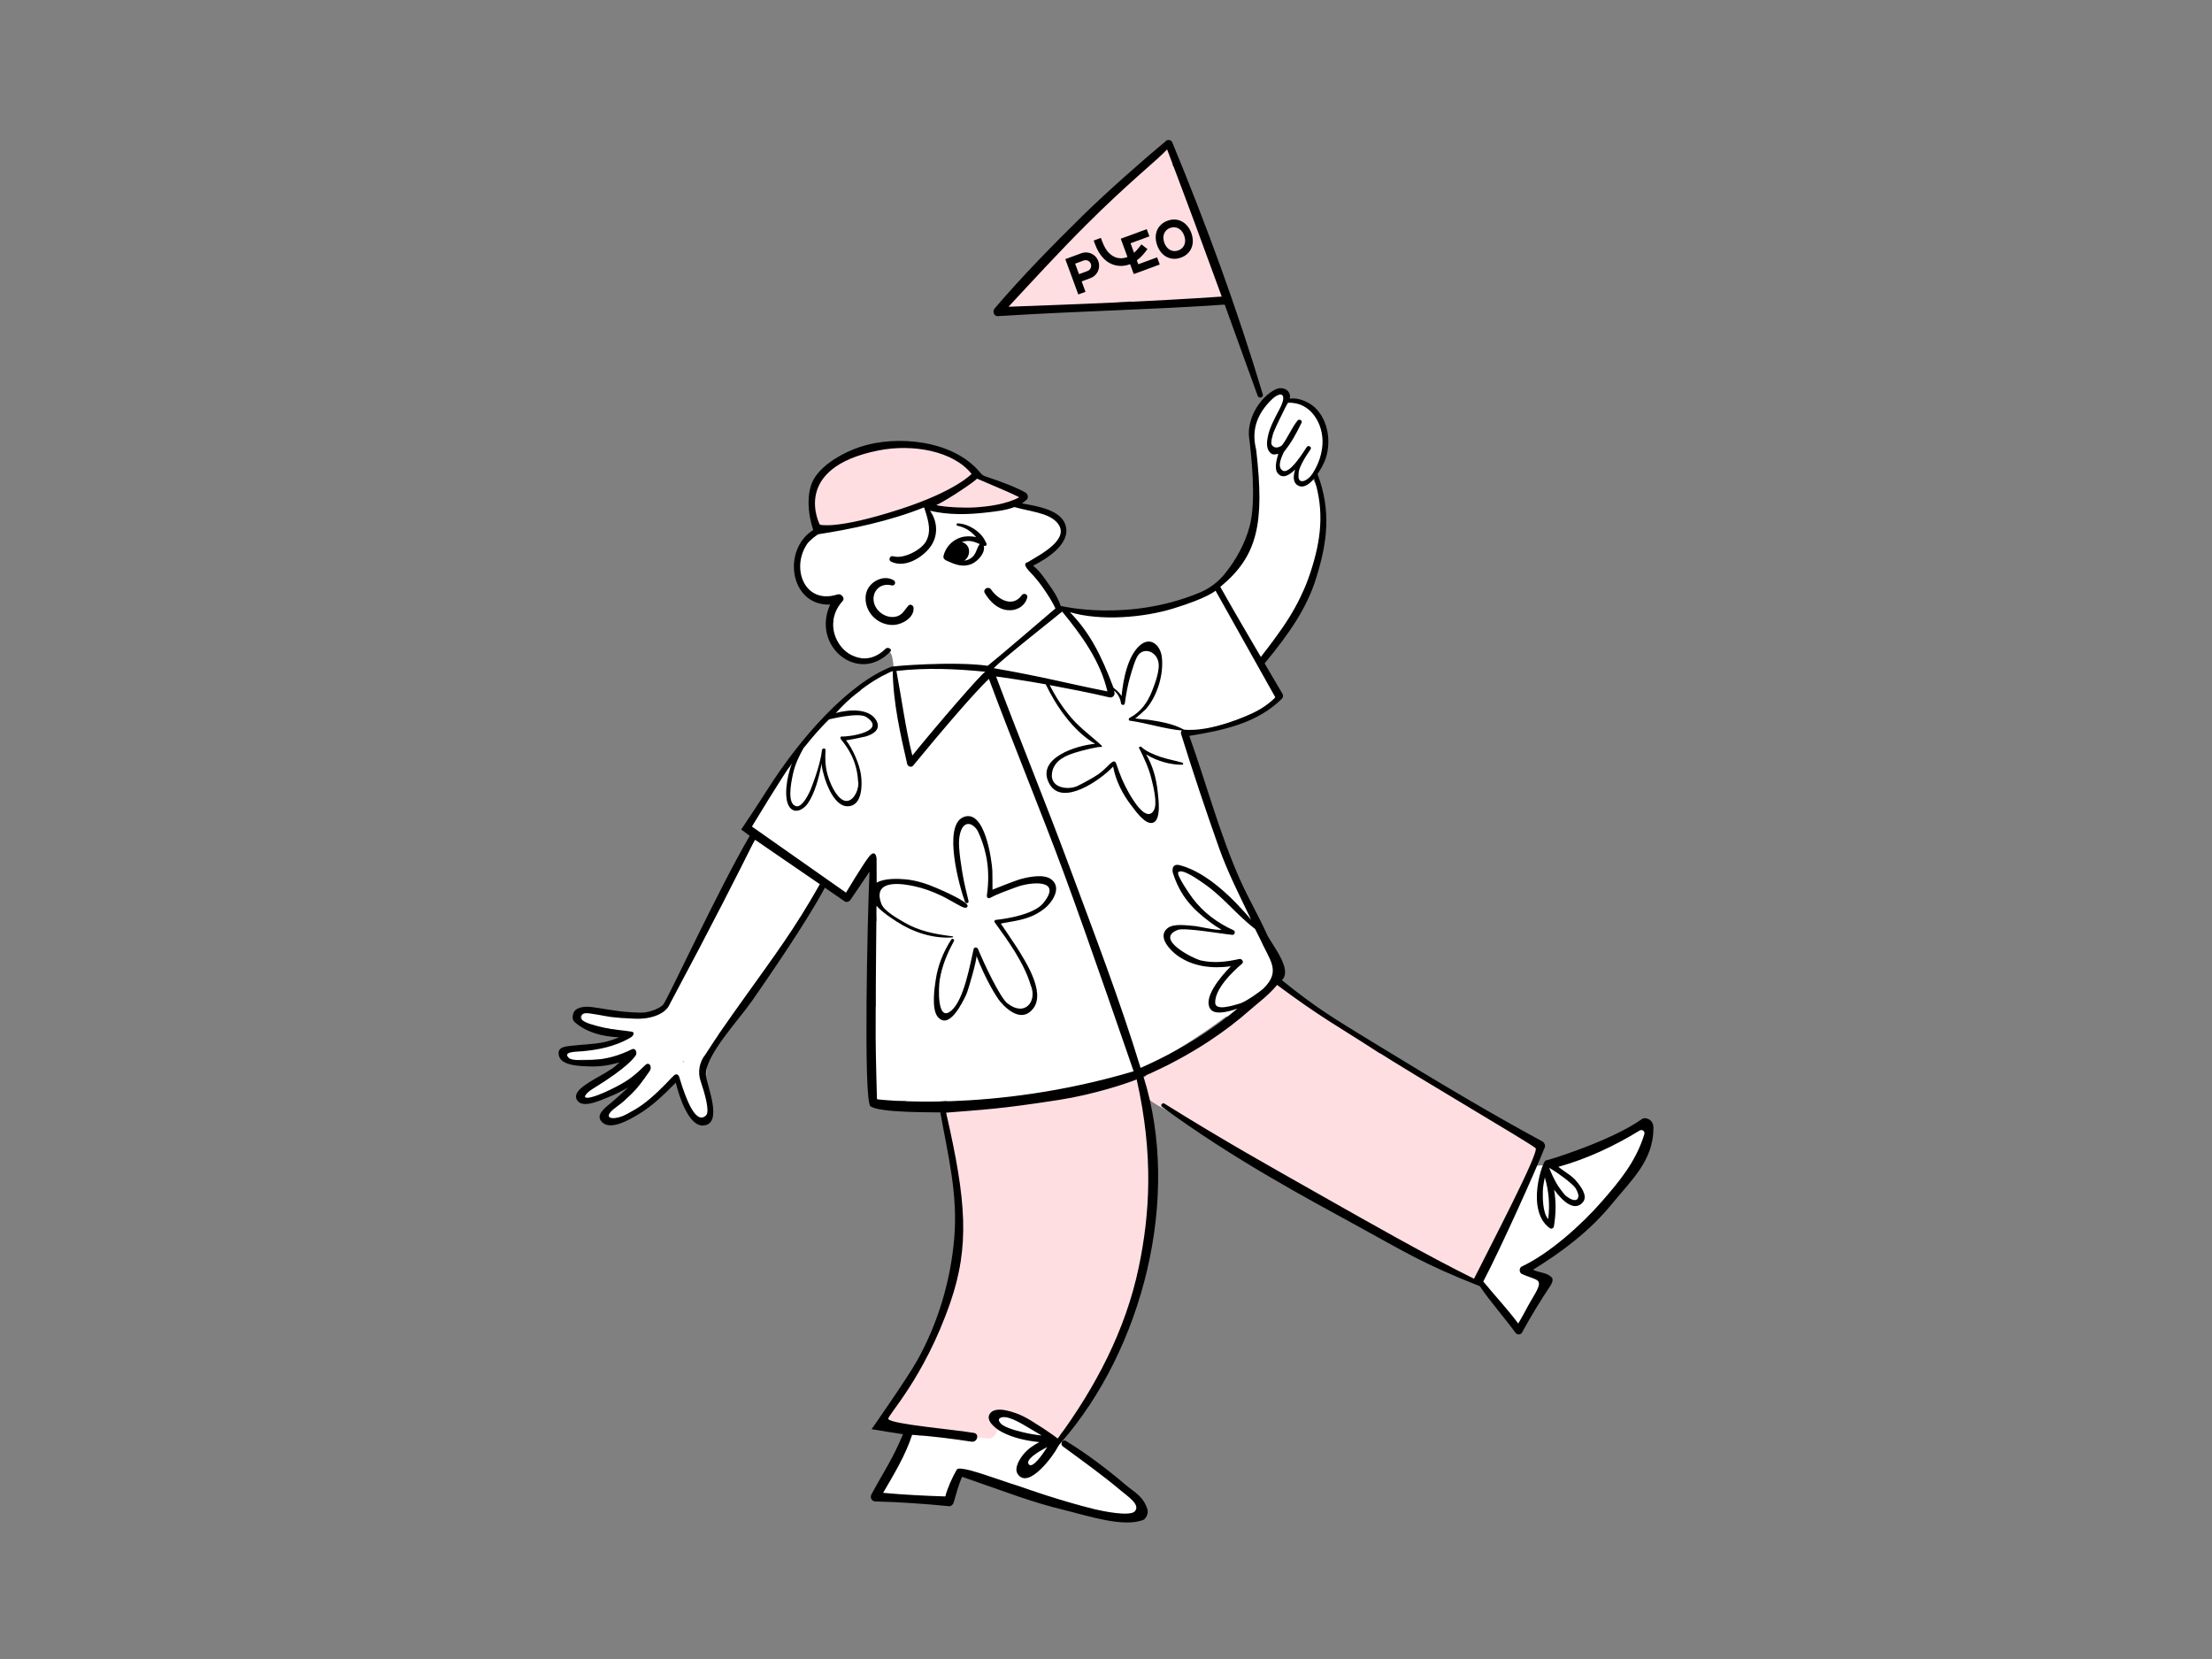
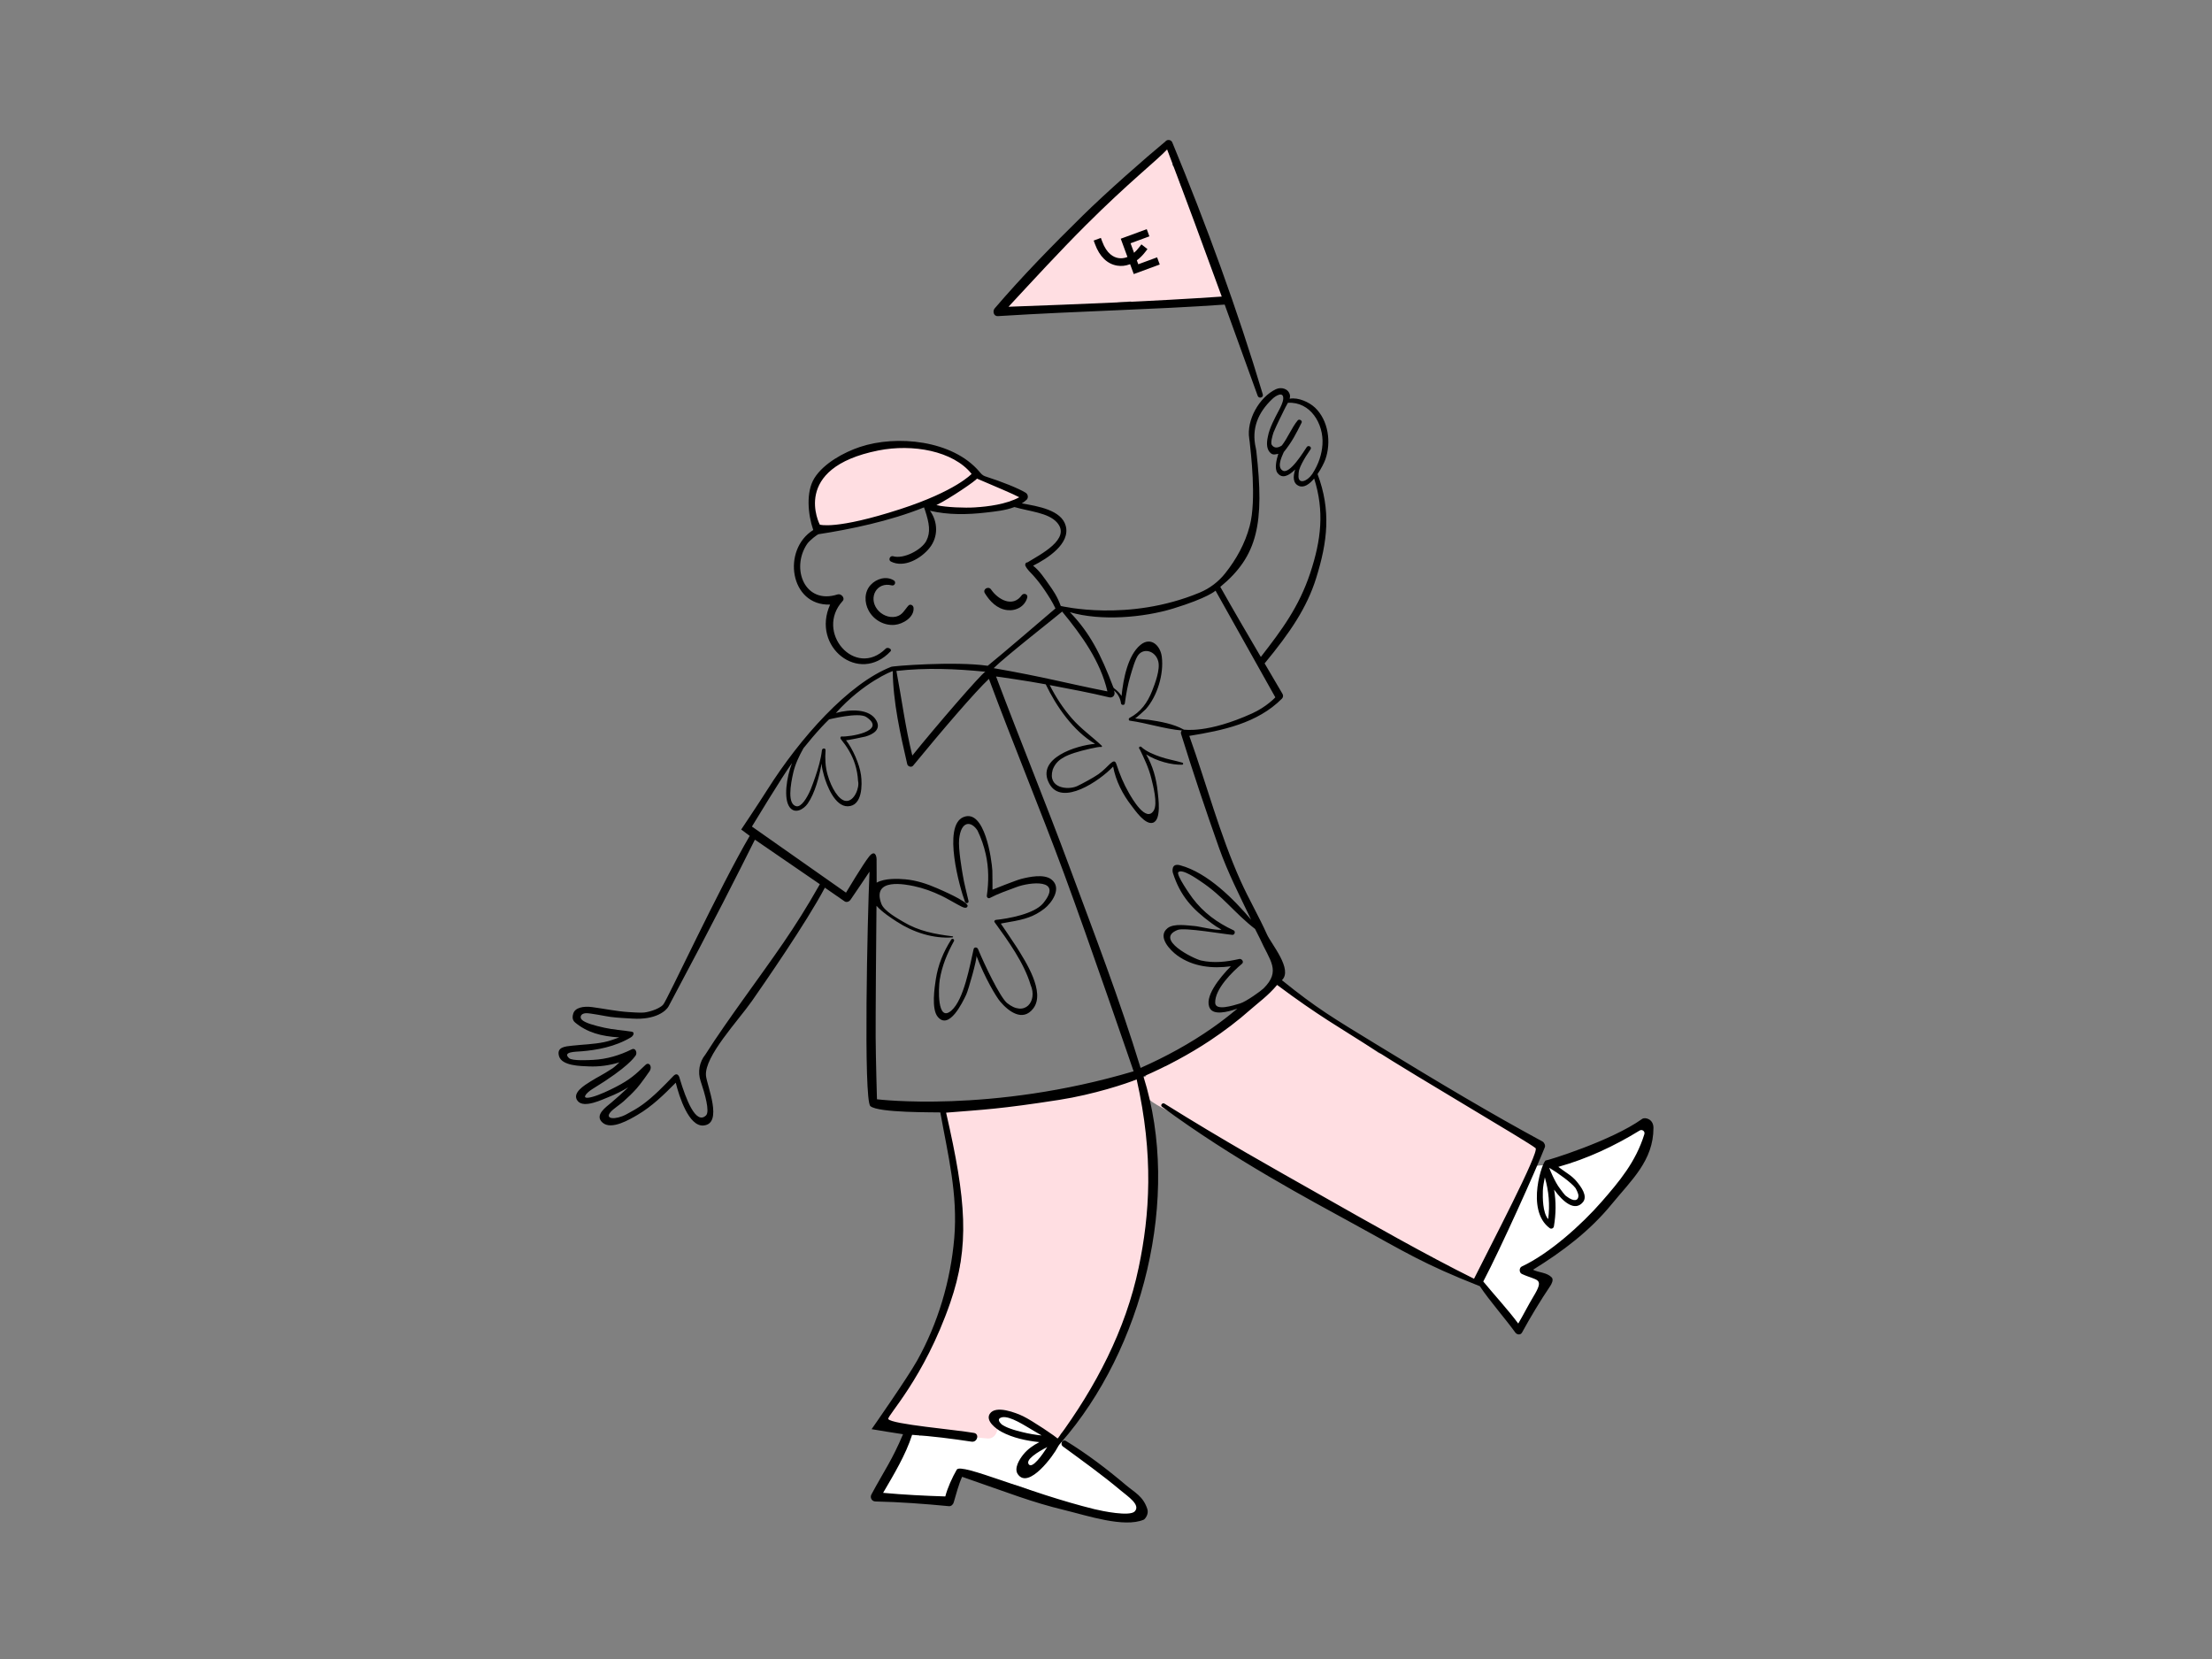
<svg xmlns="http://www.w3.org/2000/svg" width="800" height="600" viewBox="0 0 800 600" fill="none">
  <rect x="0" y="0" width="800" height="600" fill="#808080" stroke="none" />
  <g clip-path="url(#clip0_4561_1775)">
    <g clip-path="url(#clip1_4561_1775)">
      <mask id="mask0_4561_1775" style="mask-type:luminance" maskUnits="userSpaceOnUse" x="0" y="0" width="800" height="601">
        <path d="M800 0.625H0V600.625H800V0.625Z" fill="white" />
      </mask>
      <g mask="url(#mask0_4561_1775)">
        <mask id="mask1_4561_1775" style="mask-type:luminance" maskUnits="userSpaceOnUse" x="0" y="0" width="800" height="601">
          <path d="M800 0.625H0V600.625H800V0.625Z" fill="white" />
        </mask>
        <g mask="url(#mask1_4561_1775)">
          <mask id="mask2_4561_1775" style="mask-type:luminance" maskUnits="userSpaceOnUse" x="0" y="0" width="800" height="601">
            <path d="M800 0.625H0V600.625H800V0.625Z" fill="white" />
          </mask>
          <g mask="url(#mask2_4561_1775)">
-             <path d="M478.46 164.234C479.811 160.316 480.279 155.438 477.916 151.827C477.206 150.743 476.265 149.863 475.191 149.206C474.918 148.856 474.586 148.546 474.168 148.304C473.689 146.47 471.991 145.381 470.123 144.708C468.331 144.063 466.588 144.423 464.891 145.128C465.065 142.352 461.741 140.589 459.212 142.564C453.979 146.652 451.6 154.684 452.899 161.514C452.235 168.265 454.511 176.19 454.619 182.249C454.833 194.218 449.124 205.142 440.173 212.871C440.009 213.012 439.923 213.168 439.869 213.327C439.302 213.5 438.745 213.713 438.214 214.008C433.204 216.798 428.026 218.308 422.662 220.095C421.107 219.379 419.119 219.666 417.638 220.344C408.526 224.518 399.571 222.68 390.226 221.825C389.928 221.292 389.439 220.861 388.782 220.677C388.159 220.502 387.536 220.296 386.905 220.151C386.152 219.977 385.475 220.091 384.722 220.208C384.525 220.239 384.35 220.332 384.191 220.451C384.063 220.442 383.936 220.431 383.807 220.44C383.117 220.485 376.164 210.478 374.074 208.287C374.208 206.797 373.936 205.249 373.203 203.763C375.762 202.394 378.021 200.358 380.095 198.394C380.126 198.364 380.148 198.33 380.178 198.299C385.21 196.29 385.277 187.912 379.335 186.057C378.376 185.758 377.582 185.536 376.844 185.361C376.334 184.834 375.749 184.336 375.086 183.849C373.289 182.527 370.624 182.631 368.515 183.657C364.933 182.403 361.334 181.064 357.36 180.975C353.686 180.893 350.081 181.038 346.781 182.272C343.504 179.452 339.114 178.067 335.053 179.761C326.884 183.168 318.935 185.297 310.085 185.799C305.724 186.046 302.278 187.878 299.98 190.58C298.961 189.754 297.592 189.497 296.214 190.464C293.889 192.095 292.148 194.626 291.053 197.482C288.147 200.772 287.11 207.527 289.383 211.848C290.397 214.225 293.655 214.915 296.092 216.131C296.122 216.147 296.15 216.171 296.18 216.186C296.183 216.181 296.185 216.177 296.186 216.172C296.631 216.389 297.073 216.608 297.567 216.771C298.614 217.117 299.565 217.124 300.425 216.927C300.047 219.608 300.381 222.396 301.431 224.797C301.109 225.552 300.904 226.359 300.851 227.167C300.402 234.155 309.277 239.068 315.585 238.202C317.152 237.987 320.356 235.524 321.248 235.58C322.671 235.671 323.061 239.104 323.231 242.346C322.453 242.502 321.705 242.875 321.013 243.436C320.802 243.607 320.571 243.752 320.353 243.912C318.361 244.363 316.363 245.415 314.756 246.284C313.252 247.098 311.662 248.259 311.199 249.853C308.641 251.539 306.19 253.417 303.904 255.587C297.756 261.423 289.808 268.744 286.081 276.832C283.624 279.366 281.434 282.257 279.509 285.295C278.512 285.844 277.616 286.647 276.767 287.69C274.961 289.909 273.717 292.093 272.747 294.781C272.576 295.256 272.659 295.833 272.882 296.324C271.559 296.996 271.173 299.257 272.709 300.223C273.379 300.644 274.031 301.079 274.674 301.523C268.99 309.496 264.552 318.811 259.943 327.327C256.062 334.498 250.536 341.922 248.842 350.061C248.357 350.833 247.868 351.604 247.387 352.378C245.111 356.041 241.896 360.193 239.243 364.521C238.387 364.774 237.559 365.139 236.747 365.58C235.601 366.203 234.266 366.996 233.587 368.157C232.839 368.197 232.085 368.307 231.341 368.379C230.107 368.271 228.89 368.179 227.751 368.096C226.566 368.009 225.46 367.995 224.413 368.111C220.504 367.294 216.756 365.87 212.633 365.841C211.861 365.836 211.044 366.271 210.675 366.964C210.973 366.403 210.306 367.513 210.323 367.677L210.365 368.109C210.476 369.225 211.016 369.88 212.031 370.296C214.726 371.401 217.41 371.8 220.126 372.044C222.156 373.995 224.712 374.455 227.751 374.336C228.1 374.322 228.468 374.3 228.835 374.278C226.757 375.451 224.687 376.663 222.506 377.51C217.091 379.614 210.788 377.607 205.421 379.689C203.543 380.418 203.55 383.859 205.946 383.565C211.554 382.878 217.254 383.847 222.755 382.174C224.603 381.613 226.671 381.048 228.763 380.41C228.72 381.073 228.73 381.743 228.746 382.378C227.739 383.765 226.541 385.074 224.9 386.337C220.988 389.351 216.651 391.415 212.229 393.564C209.683 394.802 211.482 398.8 214.129 398.069C220.345 396.352 228.595 392.653 233.688 387.094C232.653 389.564 231.16 391.826 229.05 393.986C226.04 397.066 221.842 399.029 219.38 402.554C218.414 403.937 220.004 405.458 221.398 405.178C223.232 404.811 225.136 403.935 226.994 402.81C227.131 403.045 227.383 403.202 227.695 403.104C232.654 401.551 236.513 397.277 239.775 393.418C240.661 392.37 241.744 391.162 242.813 389.856C243.172 390.036 243.589 390.117 244.029 390.031C244.213 389.995 244.371 390.026 244.541 390.029C245.065 391.626 245.906 393.197 246.552 394.629C248.073 397.998 249.531 401.557 252.196 404.194C253.825 405.805 256.212 404.896 256.952 402.939C257.658 401.072 256.312 399.034 255.35 397.346C255.387 396.41 255.33 395.487 255.142 394.386C255.043 393.805 254.828 393.064 254.568 392.256C254.99 391.782 255.275 391.139 255.299 390.303C255.402 386.791 255.959 383.424 257.051 380.134C258.289 378.159 259.197 376.047 260.002 373.862C261.842 371.613 263.578 369.164 265.208 366.673C265.371 366.62 265.526 366.543 265.652 366.408C269.94 361.826 273.312 356.769 276.374 351.538C276.428 351.511 276.483 351.495 276.536 351.463C280.663 349.016 282.562 344.782 284.795 340.652C286.303 337.864 287.904 335.017 289.219 332.071C291.407 330.419 293.043 327.899 294.307 325.527C295.204 323.843 296.656 321.404 296.976 319.163C297.167 319.266 297.36 319.368 297.548 319.472C299.384 320.494 301.363 321.593 303.446 322.102C303.51 322.288 303.571 322.475 303.634 322.662C304.303 324.624 306.644 324.8 307.806 323.207C308.469 322.298 308.945 321.156 309.436 320.141C309.976 319.025 310.617 317.91 310.986 316.726C311.021 316.613 311.036 316.498 311.053 316.383C312.153 315.012 313.16 313.567 314.112 312.257C314.78 316.229 315.5 319.67 315.791 321.774C316.302 325.463 316.704 329.173 317.054 332.893C313.076 339.22 316.298 349.055 316.489 356.163C316.556 358.676 316.685 361.244 316.825 363.831C315.984 364.211 315.297 364.965 315.244 366C314.742 375.817 316.14 385.883 316.657 395.705C316.701 396.538 316.981 397.174 317.387 397.642C317.781 398.691 318.825 399.52 320.101 399.123C322.553 398.36 324.985 398.156 327.415 398.155C330.741 399.894 335.066 400.025 340.015 398.361C340.345 398.331 340.674 398.325 341.006 398.282C341.355 398.237 341.698 398.169 342.043 398.111C343.301 398.857 345.751 398.501 347.793 398.114C348.585 400.184 351.019 401.641 353.153 400.161C354.395 399.65 355.503 398.996 356.456 398.204C359.493 397.478 363.645 398.194 366.412 397.322C367.738 397.225 369.073 397.046 370.414 396.809C371.081 397.495 372.053 397.812 373.224 397.326C376.359 396.557 377.686 396.678 380.188 395.358C380.458 395.26 380.696 395.113 380.912 394.938C390.985 392.615 401.647 392.592 411.065 387.787C422.658 381.871 433.019 375.389 443.41 367.658C444.254 367.724 445.19 367.522 446.172 366.951C449.076 365.264 451.319 363.206 453.296 360.745C453.812 360.552 454.317 360.285 454.787 359.909C458.202 357.183 462.095 354.234 461.672 349.406C461.367 345.918 457.707 340.307 456.192 337.043C455.547 335.653 454.759 334.409 453.881 333.252C452.861 329.577 450.847 326.743 448.842 322.893C445.265 316.024 443.439 308.101 440.943 300.792C437.134 289.641 433.745 276.646 427.978 265.783C429.529 265.364 431.056 264.934 432.532 264.574C440.937 262.522 449.338 260.434 456.814 255.953C456.979 255.854 457.105 255.737 457.257 255.632C457.501 255.727 457.777 255.775 458.107 255.7C460.162 255.229 461.252 253.483 461.183 251.532C461.822 249.808 460.781 248.166 459.663 246.804C459.568 246.689 459.47 246.6 459.375 246.491C458.69 245.249 457.68 244.174 456.401 243.467C456.003 242.202 455.627 240.907 455.217 239.626C455.896 239.44 456.574 239.067 457.206 238.41C458.476 237.09 459.272 236.057 460.272 234.52C461.1 233.249 461.254 232.084 460.986 231.082C461.158 230.861 461.318 230.637 461.487 230.415C461.491 230.418 461.494 230.42 461.497 230.423C461.503 230.407 461.51 230.393 461.516 230.377C465.54 225.091 468.822 219.647 471.3 213.938C472.568 213.204 473.612 211.975 474.136 210.653C475.9 206.202 476.741 201.308 477.014 196.41C477.55 195.988 477.95 195.349 478.098 194.455C479.246 187.511 478.725 180.084 475.186 173.944C475.002 173.367 474.792 172.806 474.558 172.259C476.718 170.218 477.467 167.111 478.46 164.234ZM247.248 384.157C247.094 384.072 246.928 384.017 246.755 383.983C246.958 383.924 247.159 383.861 247.36 383.793C247.323 383.913 247.274 384.027 247.248 384.157ZM468.34 171.221C468.374 171.221 468.408 171.225 468.441 171.225C468.424 171.318 468.403 171.411 468.388 171.504C468.372 171.41 468.356 171.315 468.34 171.221ZM469.473 160.648C468.798 159.961 468.339 160.564 469.473 160.648ZM464.303 147.129C464.274 147.146 464.245 147.168 464.216 147.187C464.233 147.152 464.248 147.118 464.265 147.083C464.275 147.099 464.292 147.112 464.303 147.129ZM350.177 388.029C350.192 388.069 350.208 388.11 350.223 388.15C350.207 388.156 350.192 388.161 350.177 388.167C350.177 388.121 350.178 388.076 350.177 388.029Z" fill="white" />
            <path d="M591.46 408.522C587.535 410.964 583.425 413.214 579.237 415.348C578.815 415.355 578.387 415.393 577.946 415.506C572.414 416.927 565.969 418.201 561.586 421.79C559.839 421.415 557.912 421.329 555.876 421.605C554.334 421.815 553.174 423.394 552.735 424.747C550.348 432.097 546.003 439.124 542.974 446.258C541.853 448.897 540.054 452.03 539.241 455.117C538.143 456.459 537.312 458.109 536.67 459.532C536.617 459.649 536.596 459.774 536.574 459.898C535.326 459.728 534.487 460.887 534.68 462.077C535.191 465.23 537.919 468.235 539.873 470.674C542.041 473.379 544.609 476.325 547.55 478.176C550.075 479.766 552.698 477.618 552.974 475.063C553.206 472.92 554.806 471.589 555.88 469.871C556.962 468.139 557.475 466.499 557.626 464.464C557.744 462.884 556.433 461.478 555.018 461.037C553.5 460.565 551.882 460.396 550.261 460.236C550.506 459.803 550.716 459.348 550.89 458.884C551.665 458.271 552.396 457.604 553.097 456.902C553.59 456.647 554.067 456.361 554.524 456.046C562.407 453.82 568.97 445.869 574.579 440.375C583.04 432.087 590.932 424.162 596.617 413.679C598.354 410.478 594.775 406.46 591.46 408.522Z" fill="white" />
            <path d="M407.111 539.691C406.493 537.769 404.802 536.268 403.2 535.093C401.906 534.145 400.488 533.039 398.916 532.723C398.599 532.244 398.205 531.802 397.716 531.426C396.64 530.599 395.477 529.888 394.274 529.235C393.064 528.116 391.696 527.118 390.469 526.094C388.47 524.425 385.48 521.439 382.658 521.177C382.563 520.957 382.453 520.737 382.318 520.517C379.852 516.506 375.561 514.442 371.337 512.665C367.304 510.968 362.982 509.159 358.523 509.697C356.157 509.982 355.119 512.356 356.644 514.234C357.538 515.336 358.584 516.29 359.703 517.166C356.032 517.702 352.62 518.624 350.262 519.474C350.119 519.525 349.988 519.596 349.866 519.679C344.559 518.385 338.229 516.658 333.539 518.91C333.194 518.979 332.858 519.081 332.538 519.228C332.485 519.09 332.452 518.946 332.391 518.81C331.802 517.499 330.082 517.648 329.175 518.396C326.655 520.473 325.615 524.058 324.278 526.968C323.407 528.863 322.449 530.474 321.343 532.228C320.239 533.977 319.564 535.951 318.38 537.658C316.838 539.882 319.376 542.204 321.573 541.811C327.367 540.775 333.975 541.409 339.675 542.619C341.201 542.943 343.032 542.423 343.8 540.941C345.032 538.566 346.696 535.636 347.663 532.668C353.463 535.697 361.383 535.434 367.521 537.15C373.514 538.826 379.844 542.857 386.165 543.701C392.004 548.515 400.781 549.286 408.045 549.342C411.561 549.37 413.556 544.781 410.96 542.307C409.824 541.226 408.49 540.429 407.111 539.691ZM376.939 528.838C377.172 529.09 377.423 529.33 377.672 529.571C377.199 529.438 376.727 529.31 376.258 529.186C376.489 529.083 376.716 528.97 376.939 528.838Z" fill="white" />
            <path d="M367.056 113.54C369.362 112.779 371.721 112.377 374.133 112.335C375.14 112.263 375.777 111.688 376.075 110.982C384.94 113.32 396.721 110.091 404.81 109.341C406.26 109.207 407.71 109.095 409.161 108.986C409.099 109.044 409.034 109.089 408.974 109.15C408.598 109.525 408.878 110.187 409.405 110.191C414.67 110.225 424.738 112.473 429.17 108.273C432.718 108.647 436.057 109.607 439.636 108.977C442.373 108.494 443.433 104.938 442.164 102.763C439.655 98.466 437.476 94.054 435.49 89.569C434.222 82.072 432.208 74.527 427.942 68.2C427.696 67.835 427.424 67.547 427.142 67.293C426.488 65.292 425.844 63.285 425.208 61.271C425.178 61.279 425.148 61.287 425.118 61.295C424.891 60.614 424.476 60.093 423.944 59.744C424.396 58.396 424.689 57.024 424.784 55.628C424.938 53.37 422.25 52.153 420.457 53.145C415.655 55.798 412.848 60.619 409.03 64.513C404.003 69.638 398.614 74.447 393.389 79.366C383.239 88.922 372.515 98.858 364.694 110.467C363.697 111.947 365.361 114.126 367.056 113.54Z" fill="#FFDEE2" />
            <path d="M337.638 180.387C337.213 180.901 337.176 181.684 337.945 182.13C339.532 183.051 341.109 183.515 342.727 183.746C343.32 184.02 344.002 184.2 344.794 184.233C345.467 184.261 346.141 184.289 346.814 184.317C347.464 184.344 348.169 184.171 348.819 183.864C348.869 183.861 348.916 183.86 348.966 183.857C354.824 183.598 360.671 183.115 366.5 182.498C369.513 182.179 370.191 178.258 367.218 177.19C362.784 175.598 358.144 173.724 353.624 172.481C352.93 172.29 352.251 172.237 351.579 172.241C352.027 171.015 351.664 169.569 350.38 168.774C344.12 164.893 337.426 161.567 329.994 160.833C326.792 160.516 320.18 159.695 317.833 162.806C313.337 163.094 309.022 164.123 305.36 166.158C298.023 170.236 291.233 179.25 294.068 187.994C294.348 188.857 294.952 189.426 295.66 189.728C295.981 191.251 297.331 192.476 299.333 191.934C303.312 190.857 307.168 189.457 311.175 188.453C311.356 188.409 311.506 188.339 311.667 188.278C311.807 188.343 311.94 188.415 312.113 188.445C317.867 189.45 335.872 180.936 337.638 180.387ZM300.536 183.072C300.53 183.079 300.524 183.086 300.518 183.093C300.522 183.084 300.529 183.075 300.533 183.066C300.534 183.068 300.535 183.07 300.536 183.072ZM340.123 179.491C340.121 179.671 340.122 179.851 340.139 180.029C339.767 179.998 339.393 179.97 339.026 179.915C339.393 179.779 339.759 179.642 340.123 179.491Z" fill="#FFDEE2" />
            <path d="M555.178 413.337C554.331 412.853 553.464 412.776 552.588 412.856C550.023 410.483 546.43 408.693 544.212 407.232C535.577 401.542 526.636 396.31 517.829 390.887C512.463 387.583 505.433 381.854 498.658 380.858C487.039 372.814 475.421 364.768 463.798 356.729C462.108 355.559 458.941 355.882 457.605 357.528C447.585 369.876 435.016 378.041 421.467 385.642C421.156 385.548 420.848 385.443 420.537 385.352C416.993 384.311 414.772 386.594 414.404 389.325C413.667 389.557 412.929 389.784 412.195 390.036C411.854 390.152 411.57 390.322 411.331 390.524C409.88 389.733 407.958 389.727 406.436 390.43C396.366 395.086 385.577 396.54 374.664 397.918C365.77 399.041 356.365 400.682 347.417 400.998C346.756 401.021 346.14 401.217 345.576 401.515C345.332 401.31 345.081 401.112 344.798 400.954C344.231 400.639 343.462 400.584 342.899 400.954L342.397 401.286C341.601 401.81 340.789 402.812 340.926 403.849C343.346 422.117 349.813 439.967 347.003 458.403C341.705 465.57 339.758 476.653 336.236 484.368C331.707 494.292 326.214 503.903 320.229 513.021C319.375 514.322 320.785 515.963 322.197 515.582C322.296 515.555 322.388 515.51 322.486 515.481C322.562 515.543 322.637 515.608 322.715 515.662C326.237 518.089 331.586 517.939 335.742 518.281C342.885 518.868 349.987 519.577 357.119 520.25C360.357 520.556 361.804 516.127 359.827 514.041L360.494 513.038C362.918 512.549 365.342 512.059 367.767 511.569C370.022 513.56 373.124 514.667 375.65 516.27C377.642 517.534 380.415 520.99 382.955 520.009C383.322 519.867 383.533 519.607 383.562 519.211C383.574 519.06 383.563 518.913 383.548 518.766C383.666 518.648 383.761 518.512 383.836 518.366C386.829 515.277 390.202 512.506 392.411 508.751C394.771 504.739 395.882 500.157 398.103 496.055C403.673 485.766 407.766 476.472 410.526 465.002C416.16 441.587 418.209 419.89 413.915 396.275C417.366 399.565 422.399 401.738 426.599 403.647C427.76 404.175 428.941 404.701 430.139 405.199C433.87 409.102 439.166 411.67 443.689 414.492C453.947 420.893 462.144 426.288 471.576 431.224C482.757 437.075 492.553 443.362 504.197 448.271C507.78 451.032 512.076 453.107 515.95 455.126C520.122 457.301 525.209 461.139 530.15 462.224C531.326 463.907 534.542 463.828 535.167 461.41C535.332 460.77 535.508 460.132 535.67 459.493C536.795 459.074 537.767 458.3 538.354 457.04C543.367 446.283 547.937 435.345 552.556 424.416C552.585 424.346 552.601 424.277 552.629 424.207C554.072 423.263 555.18 421.822 555.54 419.761C555.622 419.287 555.633 418.832 555.612 418.386C555.834 418.144 556.038 417.882 556.203 417.578C556.965 416.168 556.647 414.177 555.178 413.337Z" fill="#FFDEE2" />
            <path d="M380.229 318.049C377.549 315.981 372.202 317.135 369.284 317.885C367.279 318.401 358.947 321.762 358.947 321.762C358.947 321.762 358.946 315.749 358.895 314.839C358.679 310.987 356.156 292.272 348.397 295.533C340.812 298.72 347.139 321.247 349.013 326.179C349.308 326.956 350.47 326.666 350.276 325.83C349.547 322.671 348.699 319.527 348.176 316.324C347.997 315.224 346.509 306.946 346.887 303.456C347.586 296.824 351.194 296.78 353.536 300.378C354.857 303.119 355.847 305.968 356.507 308.925C357.626 313.885 357.624 318.868 356.909 323.889C356.817 324.536 357.395 325.084 358.028 324.75C361.07 323.146 364.28 322.088 367.518 320.859C372.515 318.962 384.575 317.67 377.323 326.614C374.109 330.579 364.492 332.258 360.188 332.686C359.815 332.723 359.435 333.146 359.708 333.522C364.572 340.22 370.362 348.226 372.749 356.247C375.291 362.085 370.664 368.063 364.116 362.68C361.531 360.311 356.147 349.112 353.724 343.249C353.416 342.503 352.309 342.454 352.126 343.249C350.773 349.147 348.603 361.557 344.087 365.48C338.85 370.029 339.395 357.244 339.869 354.35C340.695 349.309 342.53 344.877 344.998 340.394C345.352 339.751 344.409 339.204 344.017 339.821C341.178 344.288 339.276 348.886 338.452 354.153C337.996 357.068 336.801 364.865 339.118 367.707C343.208 372.724 348.102 362.579 349.471 359.665C350.233 358.043 353.483 346.583 353.132 345.667C356.208 353.693 360.254 360.491 361.747 362.249C364.696 365.724 369.839 369.724 373.684 364.738C378.24 358.829 370.758 347.517 367.831 342.773C366.942 341.332 361.962 334.037 361.962 334.037C361.962 334.037 362.792 333.826 365.124 333.438C370.576 332.53 374.028 331.481 377.683 328.653C380.359 326.584 384.262 321.161 380.229 318.049Z" fill="black" />
            <path d="M411.676 95.575L411.154 94.156C412.209 93.377 413.216 92.382 414.151 91.177L414.998 90.085L412.81 88.386L411.96 89.48C411.42 90.186 410.813 90.838 410.147 91.427L408.88 87.981L415.691 85.476L414.736 82.881L405.336 86.338L407.763 92.937C406.515 93.446 405.398 93.48 404.51 93.339C402.728 93.055 400.259 91.783 398.623 87.342L398.145 86.042L395.546 86.999L396.024 88.299C397.683 92.811 400.469 95.499 404.075 96.075C405.552 96.309 407.064 96.155 408.464 95.63C408.549 95.599 408.632 95.564 408.718 95.531L410.037 99.12L419.437 95.662L418.484 93.071L411.676 95.575Z" fill="black" />
-             <path d="M397.231 94.436L397.229 94.431C396.79 93.238 395.895 92.268 394.741 91.735C393.587 91.201 392.269 91.148 391.076 91.587L385.281 93.718L389.982 106.5L392.586 105.543L391.194 101.759L394.385 100.586C395.577 100.146 396.546 99.251 397.078 98.098C397.611 96.945 397.664 95.627 397.225 94.434L397.231 94.436ZM394.454 96.962C394.229 97.449 393.82 97.827 393.317 98.012L390.232 99.147L388.836 95.353L391.922 94.219C392.425 94.034 392.982 94.056 393.469 94.281C393.956 94.506 394.334 94.915 394.519 95.418L394.516 95.416C394.701 95.919 394.679 96.475 394.454 96.962Z" fill="black" />
-             <path d="M431.391 87.055C431.369 86.093 431.184 85.142 430.843 84.243C430.519 83.337 430.045 82.492 429.438 81.745C428.885 81.062 428.201 80.496 427.426 80.081C426.666 79.682 425.83 79.449 424.973 79.4C424.094 79.345 423.183 79.49 422.242 79.837C421.3 80.183 420.509 80.663 419.869 81.277C419.244 81.87 418.754 82.59 418.433 83.389C418.112 84.207 417.957 85.081 417.979 85.96C418.041 87.894 418.726 89.756 419.932 91.269C420.482 91.951 421.166 92.514 421.941 92.925C422.704 93.319 423.542 93.547 424.4 93.592C425.285 93.644 426.199 93.498 427.141 93.152C428.082 92.806 428.87 92.327 429.503 91.715C430.123 91.124 430.61 90.41 430.933 89.618C431.258 88.803 431.413 87.932 431.391 87.055ZM428.374 88.448C428.195 88.921 427.916 89.351 427.557 89.708C427.167 90.089 426.698 90.379 426.184 90.56C425.674 90.756 425.128 90.838 424.582 90.802C424.075 90.765 423.582 90.619 423.136 90.374C422.675 90.115 422.27 89.767 421.944 89.351C421.223 88.419 420.807 87.288 420.752 86.111C420.731 85.581 420.813 85.052 420.995 84.553C421.173 84.076 421.454 83.643 421.818 83.285C422.209 82.904 422.679 82.613 423.195 82.432C423.703 82.236 424.248 82.154 424.792 82.191C425.299 82.23 425.791 82.378 426.235 82.626C426.696 82.888 427.101 83.238 427.427 83.655C427.79 84.115 428.076 84.632 428.274 85.183C428.481 85.732 428.598 86.31 428.619 86.896C428.641 87.424 428.558 87.951 428.374 88.448Z" fill="black" />
            <path d="M322.512 211.712C323.599 211.995 324.215 210.507 323.269 209.915C320.557 208.219 317.006 209.27 314.915 211.51C312.521 214.075 312.57 217.918 314.183 220.877C316.014 224.233 319.768 226.342 323.605 225.985C326.587 225.707 330.708 223.222 330.4 219.804C330.322 218.932 329.225 218.275 328.536 219.032C327.079 220.634 326.416 222.45 324.081 223.002C321.515 223.609 318.767 222.365 317.224 220.321C313.989 216.035 317.118 210.308 322.512 211.712Z" fill="black" />
-             <path d="M347.578 194.341C344.407 195.29 341.988 197.894 341.219 201.079C341.099 201.573 341.287 202.237 342.149 202.668C345.379 204.176 348.134 205.313 351.409 203.96C353.504 203.095 356.533 199.954 355.77 197.333C355.859 197.367 355.942 197.403 356.033 197.436C356.525 197.615 357.02 196.982 356.748 196.506C356.693 196.408 356.578 196.207 356.147 195.346C354.64 192.331 350.381 189.432 346.387 189.277C345.901 189.258 345.784 190.034 346.271 190.135C349.235 190.749 351.269 192.259 353.059 194.285C351.226 193.817 349.187 193.86 347.578 194.341ZM354.315 196.747C353.041 198.523 353.117 200.752 350.858 202.065C350.2 202.447 349.503 202.67 348.797 202.767C349.641 202.129 350.273 201.177 350.439 200.049C350.748 197.948 349.525 196.525 347.888 196.025C347.936 196.009 347.979 195.986 348.027 195.971C350.552 195.186 352.312 195.906 354.315 196.747Z" fill="black" />
            <path d="M356.181 214.531C357.973 217.49 360.641 220.221 364.245 220.65C367.49 221.036 370.647 219.341 371.52 216.122C371.86 214.87 370.218 214.306 369.524 215.28C366.243 219.891 360.867 216.778 358.444 213.208C357.507 211.828 355.297 213.071 356.181 214.531Z" fill="black" />
            <path d="M593.904 404.675C582.738 412.673 559.406 419.803 559.105 419.689C558.105 419.31 551.504 437.553 560.464 444.167C561.04 444.592 561.868 444.246 561.988 443.54C562.758 439.014 562.792 434.603 562.07 430.248C565.314 434.769 569.568 438.271 572.473 434.795C574.377 432.517 571.689 429.081 570.214 427.288C568.483 425.183 566.553 424.273 563.595 422.01C574.062 419.068 583.769 414.532 593.002 408.871C593.903 408.319 595.017 409.168 594.707 410.178C591.609 420.257 585.57 427.365 579.26 434.61C572.108 442.822 560.36 453.395 550.391 458.035C549.367 458.511 549.371 460.255 550.391 460.733C555.997 463.356 558.8 461.961 554.493 469.068C552.653 472.104 550.975 475.524 549.094 478.678C545.663 473.998 540.174 468.015 536.445 463.473C542.712 451.572 555.569 422.944 558.708 414.922C558.973 414.245 558.518 413.197 557.861 412.841C539.203 402.737 521.112 391.969 497.854 377.755C481.916 368.016 476.262 364.705 463.612 354.497C467.703 350.62 459.767 341.409 458.224 337.959C455.279 331.375 451.618 325.139 448.665 318.559C441.104 301.706 436.355 283.527 430.125 266.143C442.181 264.182 454.728 261.615 463.625 252.682C464.079 252.226 464.167 251.519 463.842 250.963C461.476 246.915 459.741 243.967 457.366 239.925C466.627 228.727 472.658 219.761 475.975 209.181C480.153 195.854 481.446 184.581 476.507 171.454C477.891 169.432 478.946 167.258 479.338 166.154C481.505 160.04 480.468 152.072 475.598 147.434C473.547 145.481 469.537 143.604 466.416 144.205C466.547 143.76 466.609 143.326 466.532 142.938C466.047 140.511 463.339 139.858 461.413 140.781C455.464 143.633 450.732 151.872 451.807 158.659C451.873 159.075 451.935 159.491 451.976 159.91C452.303 163.196 454.518 180.694 451.973 190.237C450.264 196.647 447.139 202.262 443.131 207.315C440.693 210.388 437.517 212.808 433.895 214.314C407.944 225.104 383.73 219.134 383.645 219.165C382.338 215.567 380.761 213.386 379.362 211.412C377.793 209.198 375.94 206.356 373.633 204.598C378.817 201.995 387.177 196.655 385.436 190.177C383.892 184.434 375.314 183.071 369.549 182.062C370.148 181.68 370.724 181.258 371.26 180.766C372.051 180.038 371.798 178.719 370.928 178.193C368.149 176.515 362.393 174.241 356.252 172.251C355.322 171.949 354.719 171.181 354.209 170.58C344.518 159.166 324.274 157.227 311.03 161.639C305.255 163.563 297.911 167.54 294.549 172.902C291.418 177.898 292.185 186.086 294.124 191.685C282.71 198.792 285.618 219.169 300.229 218.659C293.3 233.941 310.706 247.678 322.069 235.567C322.787 234.802 321.056 233.87 320.354 234.568C309.243 245.61 294.554 228.511 304.759 217.361C305.758 216.269 304.181 214.575 302.93 214.981C291.109 218.82 285.94 205.683 291.864 196.79C292.761 195.443 295.597 193.272 296.062 193.2C307.313 191.462 321.74 188.514 334.181 183.501C334.181 183.505 334.545 184.515 334.547 184.518C336.119 189.316 336.621 192.458 335.042 195.561C333.354 198.878 326.766 202.307 323.011 201.171C321.89 200.832 321.133 202.541 322.203 203.087C327.009 205.542 333.121 201.995 336.194 198.152C339.403 194.14 339.239 188.701 336.331 184.714C342.905 186.278 349.914 186.147 356.575 185.371C359.963 184.977 363.642 184.626 366.878 183.38C372.515 185.009 379.053 185.43 382.206 188.885C387.664 194.867 376.136 200.586 371.557 203.419C370.965 203.341 370.622 204.124 370.852 204.615C371.528 206.06 372.686 206.996 373.739 208.177C375.245 209.864 376.627 211.656 377.882 213.537C379.123 215.398 380.479 217.426 381.721 220.047C379.406 222.051 373.967 226.615 370.509 229.62C366.958 232.705 357.279 240.795 357.224 240.787C345.204 239.071 322.366 240.882 322.257 241.185C306.83 247.248 289.386 266.845 277.541 285.582C274.236 290.809 268.065 300.011 268.065 300.011C268.065 300.011 271.047 302.191 271.146 302.301C260.176 320.976 241.145 362.034 239.853 363.326C238.334 365.077 233.837 366.278 232.288 366.223C230.687 366.26 229.065 366.139 227.468 366.039C222.95 365.759 218.605 364.818 214.141 364.227C211.012 363.812 207.98 364.403 207.334 366.557C207.159 367.139 206.688 368.71 207.98 369.787C212.304 373.39 217.398 374.807 223.961 375.189C222.192 375.823 220.431 376.499 218.57 376.884C214.689 377.687 210.781 377.755 206.864 378.191C204.51 378.454 201.199 378.628 202.182 381.98C203.221 385.521 210.035 385.547 212.885 385.675C216.732 385.847 220.456 385.315 224.039 384.203C223.562 384.683 222.124 385.995 221.548 386.37C217.241 389.169 216.53 389.257 213.514 391.16C211.583 392.378 206.536 395.33 208.972 398.23C211.245 400.937 217.874 397.637 220.138 396.753C222.635 395.779 224.979 394.581 227.231 393.239C225.276 395.148 223.217 396.955 221.142 398.729C219.26 400.338 214.766 403.322 217.965 406.053C221.161 408.781 227.707 404.883 230.566 403.21C235.789 400.155 240.166 395.856 244.396 391.573C245.664 396.728 249.141 407.441 254.378 407.052C261.687 406.511 255.637 392.542 255.327 389.019C254.713 382.063 266.989 369.141 271.942 362.034C275.744 356.579 291.652 333.7 298.322 321.041C300.7 322.678 303.077 324.316 305.441 325.973C306.178 326.49 307.152 326.061 307.605 325.406C309.933 322.041 312.201 318.64 314.473 315.241C313.72 331.539 312.245 397.808 314.783 400.043C317.598 402.522 337.902 402.228 340.076 402.32C342.843 417.721 346.471 431.88 345.117 447.786C343.805 463.201 339.239 478.579 331.682 492.094C328.101 498.499 315.229 516.878 315.229 516.878C315.229 516.878 325.883 518.659 326.589 518.707C322.767 527.861 319.752 531.953 315.158 540.49C314.555 541.609 315.271 542.997 316.613 543.025C325.466 543.211 334.405 543.884 343.218 544.732C343.979 544.806 344.694 544.138 344.896 543.454C345.783 540.461 346.67 536.939 347.964 534.106C365.408 540.136 372.864 543.202 384.992 546.144C393.225 548.142 406.541 552.627 413.648 549.612C414.042 549.445 415.587 547.674 414.94 545.736C413.387 541.075 410.474 539.864 407.104 537.014C400.282 531.244 393.171 525.838 385.552 521.162C384.28 520.381 383.254 522.277 384.406 523.123C391.425 528.274 398.507 533.337 405.186 538.932C407.971 541.265 412.571 544.228 410.418 546.597C408.632 548.561 398.621 546.501 395.819 545.812C371.869 539.921 347.533 528.938 346.025 531.522C344.398 534.311 342.684 538.102 341.882 541.206C334.398 540.98 326.856 540.593 319.391 539.906C323.267 533.262 327.567 526.176 329.877 518.927C337.08 519.399 344.303 520.323 351.38 521.395C353.472 521.711 354.312 518.605 352.251 518.236C345.886 517.094 322.366 515.104 321.259 513.216C320.655 512.187 334.181 498.572 343.652 471.192C350.767 450.625 349.471 434.18 342.173 402.409C355.97 401.29 361.741 401.102 383.067 397.784C395.557 395.84 407.616 391.833 411.09 390.375C417.316 417.958 415.802 439.348 411.843 458.329C407.101 481.065 396.211 501.712 382.496 520.33C382.338 519.836 373.224 513.727 369.995 512.184C367.585 511.032 360.044 507.992 357.944 511.367C356.367 513.9 360.278 516.795 362.185 517.824C366.253 520.017 371.135 521.068 375.904 521.568C373.686 522.698 371.638 524.108 370.042 526.107C368.738 527.739 366.651 531.007 368.087 533.133C371.99 538.91 381.193 526.16 382.554 523.357C382.828 522.793 383.365 522.15 383.702 521.766C413.302 487.987 427.319 433.005 413.543 389.319C421.916 385.659 430.016 381.375 437.629 376.32C442.76 372.913 447.691 369.166 452.303 365.081C454.959 362.729 458.658 360.096 461.889 356.219C476.772 367.339 484.833 371.822 496.131 379.048C513.741 390.311 552.124 412.644 555.355 415.228C556.916 416.477 538.833 450.977 533.102 462.477C515.607 453.802 495.908 442.574 477.802 432.319C458.889 421.608 443.152 412.859 421.096 399.111C420.457 398.712 419.518 399.722 420.223 400.243C445.82 419.159 473.946 434.075 489.455 442.579C508.438 452.987 514.791 457.11 534.95 465.073C535.025 465.103 535.096 465.118 535.165 465.122C538.744 470.495 544.366 476.841 548.039 481.938C548.622 482.748 549.913 482.934 550.457 481.938C553.627 476.133 557.03 470.516 560.715 465.023C561.047 464.527 562.031 462.822 561.169 461.961C559.323 460.114 556.575 460.321 554.441 459.217C565.057 452.665 574.882 445.295 582.921 435.472C589.977 426.849 597.996 419.757 597.996 407.906C597.996 404.675 594.931 403.94 593.904 404.675ZM559.921 440.918C557.884 438.54 557.93 433.059 557.993 430.701C558.038 429.043 558.405 427.422 558.706 425.804C560.164 430.76 560.58 435.782 559.921 440.918ZM569.784 429.657C570.028 430.054 570.861 431.595 570.861 432.457C570.861 434.18 569.353 434.826 566.553 432.672C565.864 432.291 564.678 430.486 564.184 429.872C562.422 427.683 560.2 422.362 560.308 422.335C563.719 424.379 568.276 427.719 569.784 429.657ZM325.566 184.147C302.356 191.68 296.493 189.747 296.493 189.747C296.493 189.747 285.725 169.287 317.673 162.916C330.032 160.451 344.733 163.042 351.399 171.392C351.358 171.409 345.73 177.603 325.566 184.147ZM352.701 183.501C348.868 183.742 342.364 183.501 338.616 182.697C343.426 180.366 353.239 173.654 353.317 173.086C360.024 175.964 366.736 178.778 368.638 179.84C363.943 182.393 357.291 183.212 352.701 183.501ZM369.732 517.941C368.247 517.57 366.73 517.187 365.294 516.646C364.249 516.286 363.264 515.808 362.338 515.213C361.1 514.078 360.67 513.001 362.393 512.57C365.292 511.985 370.845 515.732 373.278 517.121C374.439 517.784 375.587 518.466 376.732 519.155C374.381 518.921 372.052 518.521 369.732 517.941ZM372.103 529.642C370.701 527.934 375.296 525.135 378.745 523.338C376.967 526.221 373.385 531.203 372.103 529.642ZM465.785 145.681C473.89 145.185 478.805 153.25 478.284 160.789C478.045 164.251 476.964 167.78 474.595 171.441C472.657 174.241 469.642 175.102 469.616 172.335C469.642 171.441 469.639 170.912 469.857 169.934C470.341 168.368 471.468 166.405 472.296 165.035C473.04 163.961 473.637 163.028 473.982 162.496C474.542 161.63 473.168 160.839 472.605 161.691C471.666 163.02 466.411 171.872 463.827 170.149C461.458 168.641 464.197 164.011 464.291 163.511C467.273 159.812 468.78 156.797 470.744 152.86C471.11 152.125 469.868 151.392 469.334 152.039C467.16 154.668 465.765 158.304 463.612 161.104C462.483 161.888 460.919 162.36 459.95 160.888C459.465 160.151 460.166 157.658 460.597 156.366C461.986 153.05 463.512 150.199 464.83 147.436C465.056 146.963 465.436 146.343 465.785 145.681ZM454.36 163.054C454.321 162.706 454.254 162.361 454.174 162.02C452.563 155.111 454.892 149.242 460.207 144.232C461.505 143.009 464.234 141.471 464.1 144.218C464.04 145.442 463.125 147.293 462.535 148.398C461.101 151.079 459.089 154.858 458.554 157.857C457.963 160.461 458.092 162.776 459.716 164.014C460.516 164.624 461.513 164.27 462.319 164.119C461.62 166.33 460.897 169.495 461.986 170.997C463.688 173.343 466.139 172.053 468.41 169.81C467.59 172.409 467.58 174.821 469.774 175.748C471.615 176.525 473.591 175.093 475.282 173.075C479.023 184.842 477.831 195.271 473.889 207.169C469.814 219.467 463.617 227.769 455.998 237.593C451.055 229.179 446.126 220.756 441.337 212.249C454.914 201.087 457.334 189.258 454.36 163.054ZM424.201 220.112C436.907 216.236 439.617 213.622 439.617 213.622L461.243 252.201C461.243 252.201 458.107 255.63 452.844 258.016C436.692 265.338 428.485 263.85 428.18 263.89C424.3 261.741 419.673 260.97 415.317 260.313C415.373 260.321 410.589 259.952 410.494 259.764C410.636 260.044 414.401 256.471 414.395 256.478C418.582 251.739 420.954 243.81 420.185 237.551C419.683 233.467 416.213 230.124 412.434 233.262C407.907 237.02 406.246 245.512 405.627 251.711C404.966 250.693 404.155 249.841 402.976 248.969C402.975 248.968 402.974 248.967 402.973 248.967C402.8 248.841 402.687 248.668 402.612 248.469C398.142 236.695 394.143 228.831 386.944 221.404C398.128 224.692 413.57 223.356 424.201 220.112ZM384.144 221.189C391.292 229.87 397.963 239.152 400.511 250.047C385.711 247.131 377.899 244.879 359.378 241.648C363.503 237.517 382.067 222.977 384.144 221.189ZM356.363 242.94C354.827 243.712 338.337 262.839 329.951 273.255C327.422 263.108 326.15 252.917 324.198 242.656C334.957 241.43 345.608 241.88 356.363 242.94ZM290.586 270.601C292.675 267.989 294.834 265.433 297.107 262.974C298.004 262.004 298.921 261.071 299.851 260.161C299.955 260.186 310.514 257.456 313.291 259.308C321.044 264.476 306.95 266.583 304.454 266.354C303.943 266.308 303.816 266.948 304.076 267.268C306.294 269.991 308.14 272.938 309.205 276.304C309.845 278.307 310.22 280.365 310.329 282.476C310.934 284.761 308.983 289.889 305.968 289.673C303.382 289.489 300.666 284.984 299.311 280.211C298.466 277.231 298.352 274.373 298.575 271.329C298.638 270.476 297.36 270.509 297.265 271.329C296.881 274.631 295.936 277.777 294.88 280.906C294.344 282.493 293.766 284.066 293.146 285.623C291.755 288.812 289.817 291.827 288.094 291.612C284.648 290.966 285.909 283.795 286.875 279.534C287.6 276.335 288.988 273.446 290.586 270.601ZM268.065 362.465C264.913 366.889 259.02 375.171 255.148 381.338C255.139 381.352 255.127 381.364 255.116 381.378C252.929 384.075 252.274 387.711 253.389 390.999C254.952 395.61 256.767 402.004 255.359 403.383C251.64 407.025 248.037 397.353 245.883 390.246C245.452 388.308 244.5 388.147 243.545 389.14C240.023 392.803 236.468 396.517 232.346 399.519C230.521 400.848 228.534 401.949 226.54 403.014C222.624 405.106 218.436 404.843 220.901 402.091C221.893 400.984 224.382 399.35 225.509 398.342C227.175 396.853 228.791 395.291 230.283 393.626C231.753 391.986 234.577 387.917 234.9 387.447C236.06 385.756 234.754 383.872 233.425 385.16C229.731 388.739 227.793 390.462 222.84 393.046C220.495 394.269 216.786 396.017 214.225 396.707C209.543 397.968 212.072 395.199 214.214 393.89C227.464 385.79 229.392 382.321 229.796 381.872C230.593 380.986 229.985 378.762 228.429 379.533C224.08 381.689 219.429 383.059 214.57 383.319C212.924 383.407 206.958 383.746 205.826 382.709C203.242 380.34 208.242 380.393 210.317 380.223C215.799 379.773 222.409 378.617 228.166 375.174C229.103 374.613 229.693 373.314 228.444 373.114C225.177 372.591 221.862 372.421 218.63 371.702C215.106 370.917 211.437 369.948 210.349 368.71C209.678 367.947 209.918 366.557 211.858 366.44C213.401 366.347 218.977 367.537 220.782 367.775C223.413 368.123 226.095 368.223 228.746 368.39C237.269 368.926 240.974 365.504 241.791 363.972C258.805 332.099 266.988 315.732 273.019 303.672C278.618 307.548 283.359 310.762 288.107 314.024C290.907 315.948 293.712 317.866 296.512 319.789C286.988 336.591 280.341 345.236 268.065 362.465ZM317.167 397.568C317.167 397.568 316.733 382.896 316.69 375.01C316.653 368.437 316.877 336.83 316.995 327.599C319.207 330.034 322.503 332.135 324.355 333.339C330.239 337.165 337.467 339.539 344.511 339.026C344.768 339.008 344.758 338.664 344.511 338.633C338.128 337.844 332.349 336.78 326.739 333.428C324.563 332.127 319.746 329.498 318.762 326.883C315.136 317.245 327.727 319.889 330.597 320.497C334.014 321.222 337.242 322.417 340.398 323.924C342.736 325.04 345.47 326.732 347.76 327.891C350.021 329.035 349.93 327.476 349.964 327.549C349.519 325.786 340.53 321.946 338.933 321.248C335.267 319.646 331.417 318.38 327.414 318.018C324.966 317.797 319.997 317.546 317.057 319.224C317.064 316.635 317.062 314.046 317.029 311.458C317.167 309.271 316.306 307.333 314.346 309.744C312.218 312.363 305.969 322.839 305.969 322.839L271.942 298.934C271.942 298.934 283.113 280.466 286.45 275.962C284.434 281.198 283.365 288.73 285.509 291.827C287.448 294.627 290.678 292.688 292.108 290.641C294.757 286.849 296.302 280.783 297.115 276.314C297.126 276.253 297.137 276.183 297.147 276.116C297.191 277.584 297.66 279.283 298.02 280.567C298.986 284.016 301.93 291.714 306.631 291.606C311.909 291.485 311.872 283.825 311.396 280.333C310.841 276.266 308.337 270.722 305.969 267.707C306.078 267.846 312.403 266.557 312.987 266.388C315.875 265.553 318.717 263.803 316.952 260.6C314.536 256.215 307.367 256.453 302.303 257.868C312.214 246.817 322.676 242.656 322.875 242.717C322.996 253.891 325.615 265.547 328.11 276.353C328.312 277.227 329.628 277.654 330.235 276.914C341.059 263.726 352.78 250.102 357.655 245.525C366.327 268.899 376.198 292.63 384.848 316.02C393.587 339.655 409.987 387.447 409.987 387.447C358.516 402.737 317.167 397.568 317.167 397.568ZM438.45 371.762C430.327 377.448 421.585 382.209 412.519 386.218C412.511 386.199 412.499 386.187 412.491 386.169C405.001 361.658 395.726 337.606 386.827 313.591C378.16 290.2 369.499 269.214 360.239 244.663C360.246 244.617 372.026 246.317 378.204 247.5C382.028 255.48 388.169 264.384 396.035 269.029C389.609 269.514 374.379 274.134 379.521 283.478C384.073 291.751 397.751 282.367 402.58 277.248C403.532 282.383 406.007 287.265 409.2 291.36C410.471 292.989 414.109 298.39 416.92 297.566C420.168 296.616 418.894 288.358 418.693 286.327C418.223 281.601 416.903 276.933 414.527 272.835C418.289 275.25 423.712 276.701 427.556 276.569C427.972 276.554 428.062 275.961 427.655 275.839C425.009 275.049 422.295 274.625 419.673 273.722C417.46 272.959 414.51 271.799 412.752 270.12C412.369 269.754 411.494 270.291 412.211 271.003C413.86 274.389 415.479 277.798 416.383 281.473C417.006 284.006 418.799 290.665 417.26 293.154C414.487 297.64 409.449 288.804 408.281 286.772C406.331 283.381 404.954 280.01 403.742 276.321C402.847 273.601 400.942 277.398 397.281 279.982C395.539 281.212 391.121 283.599 389.519 284.329C386.297 285.797 378.76 285.151 380.728 278.363C381.391 276.592 382.521 275.226 384.119 274.264C385.497 273.343 387.089 272.785 388.651 272.265C391.299 271.383 397.616 269.914 398.122 270.153C398.398 270.283 398.716 269.942 398.467 269.707C394.859 266.3 390.879 263.54 387.597 259.75C384.422 256.085 381.816 252.079 379.639 247.777C386.865 249.153 394.106 250.493 401.213 252.208C402.371 252.488 403.301 251.487 403.064 250.358C403.02 250.15 402.96 249.949 402.915 249.742C404.331 250.98 405.19 252.534 405.442 254.434C405.586 255.076 406.699 255.133 406.798 254.434C407.281 251.016 407.857 247.61 408.858 244.3C409.453 242.329 410.593 238.147 411.774 236.761C413.944 234.214 417.942 235.546 418.898 239.178C419.668 242.105 417.746 247.179 416.669 249.905C415.011 254.101 412.579 257.51 408.478 259.668C408.103 259.866 408.143 260.578 408.605 260.642C414.898 261.515 421.176 263.639 427.472 264.199C427.158 264.471 426.98 264.887 427.148 265.429C431.433 279.225 436.034 292.975 440.86 306.592C444.071 315.653 448.39 324.041 452.494 332.625C446.383 325.423 436.849 315.616 426.785 312.932C423.555 312.071 424.019 315.167 424.201 315.732C426.833 323.916 431.077 328.68 438.082 333.829C439.186 334.673 440.346 335.428 441.563 336.093C441.642 336.157 441.683 336.181 441.753 336.237C439.49 336.532 433.563 335.003 431.954 334.899C429.515 334.741 424.588 333.863 422.302 335.653C418.322 338.769 423.333 343.785 425.775 345.554C431.437 349.657 438.456 350.383 445.166 349.467C441.13 353.526 435.172 360.853 437.667 364.81C439.091 367.068 443.529 366.19 447.528 364.775C444.604 367.234 441.579 369.572 438.45 371.762ZM456.935 357.512C456.049 358.383 450.69 362.249 448.536 362.896C445.806 363.715 439.591 365.7 439.491 362.68C439.327 357.694 445.72 351.446 449.174 348.569C450.021 347.863 449.095 346.624 448.166 346.837C443.618 347.875 439.031 348.41 434.401 347.381C431.675 346.776 417.309 339.637 425.958 336.307C428.412 335.362 442.636 337.859 445.704 338.105C446.555 338.173 446.935 336.825 446.149 336.462C440.24 333.736 435.236 330.047 431.305 324.836C430.654 323.973 425.246 316.327 426.164 315.42C427.554 314.047 433.184 318.052 434.169 318.705C442.476 324.211 446.289 330.061 453.92 335.976C454.012 336.179 455.577 339.249 455.668 339.453C459.202 347.388 463.448 351.108 456.935 357.512Z" fill="black" />
            <path d="M360.885 114.333C391.251 112.433 416.879 112.002 442.924 110.156C446.916 121.142 450.89 132.135 454.854 143.142C455.267 144.289 457.066 143.832 456.707 142.631C447.603 112.165 436.141 80.881 423.978 51.511C423.508 50.376 422.013 50.415 421.494 51.157C414.138 57.223 400.12 69.575 391.6 77.951C380.606 88.758 369.758 99.831 359.732 111.548C358.905 112.515 359.354 114.429 360.885 114.333ZM392.686 81.463C408.328 65.845 418.49 57.961 422.101 54.04C428.845 71.764 435.383 89.454 441.86 107.264C416.663 108.987 390.59 110.001 364.742 110.941C373.954 101.011 383.095 91.041 392.686 81.463Z" fill="black" />
          </g>
        </g>
      </g>
    </g>
  </g>
  <defs>
    <clipPath id="clip0_4561_1775">
      <rect width="800" height="600" fill="white" />
    </clipPath>
    <clipPath id="clip1_4561_1775">
      <rect width="800" height="600" fill="white" transform="translate(0 0.625)" />
    </clipPath>
  </defs>
</svg>